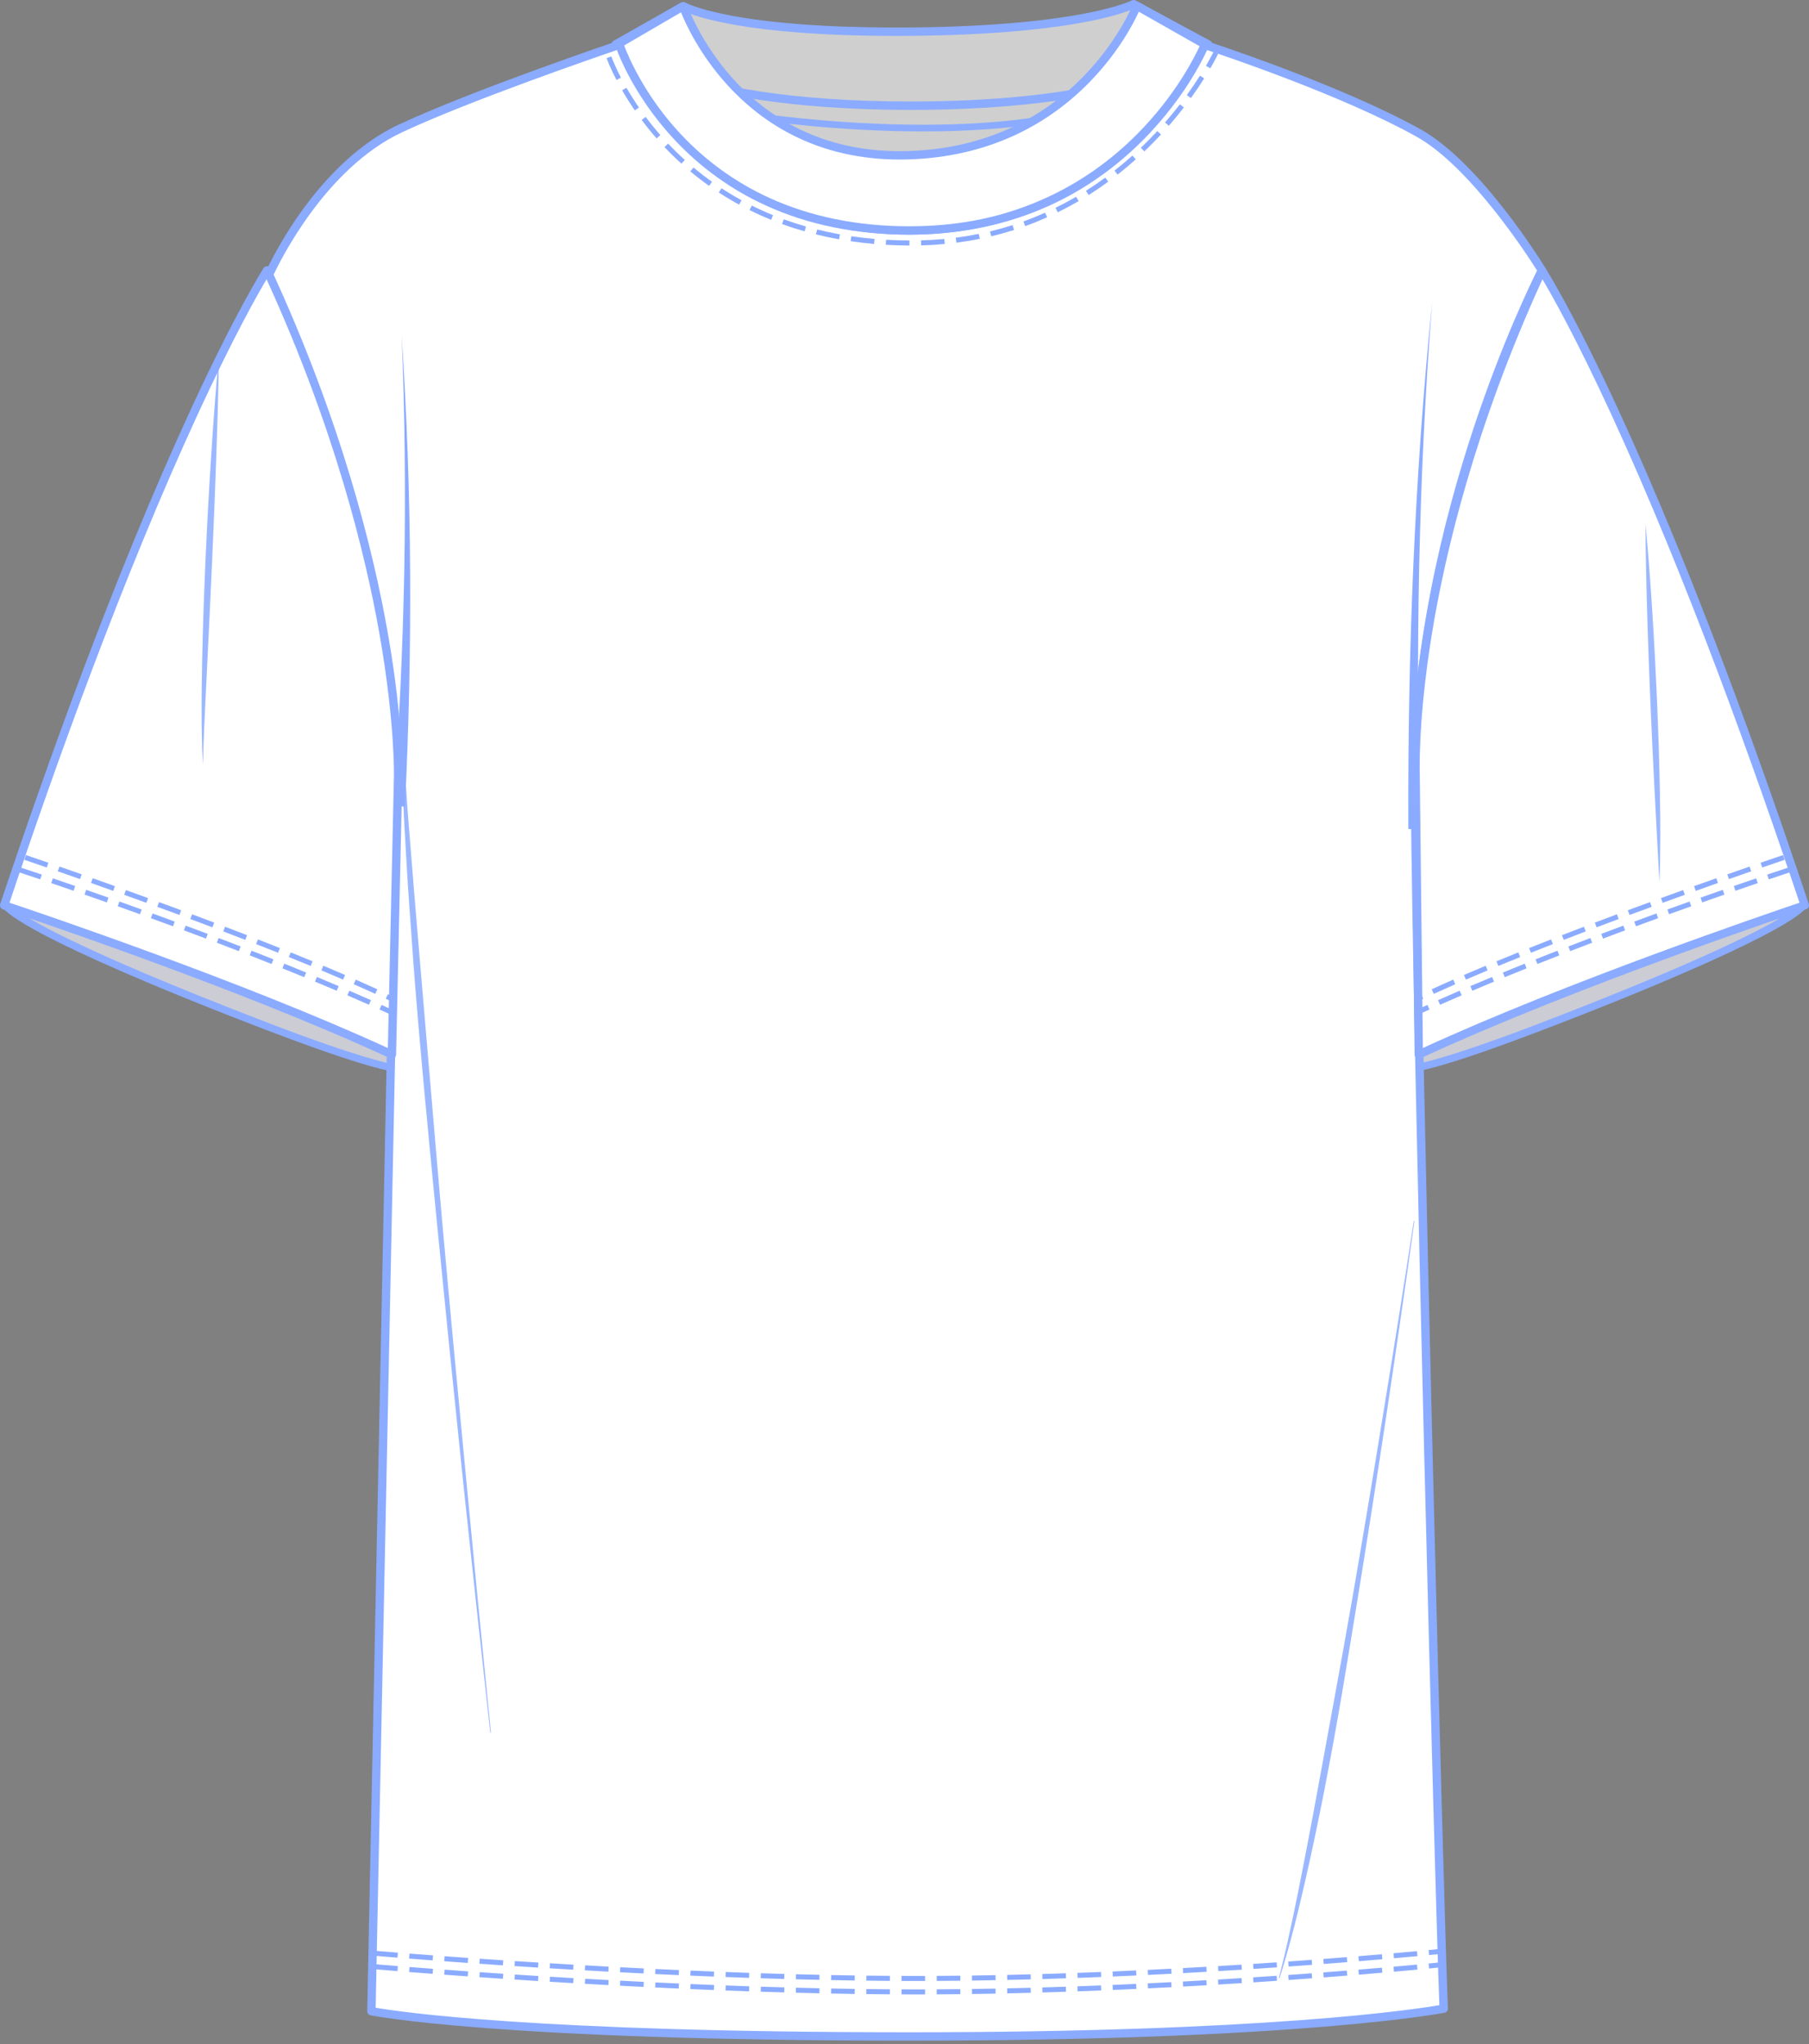
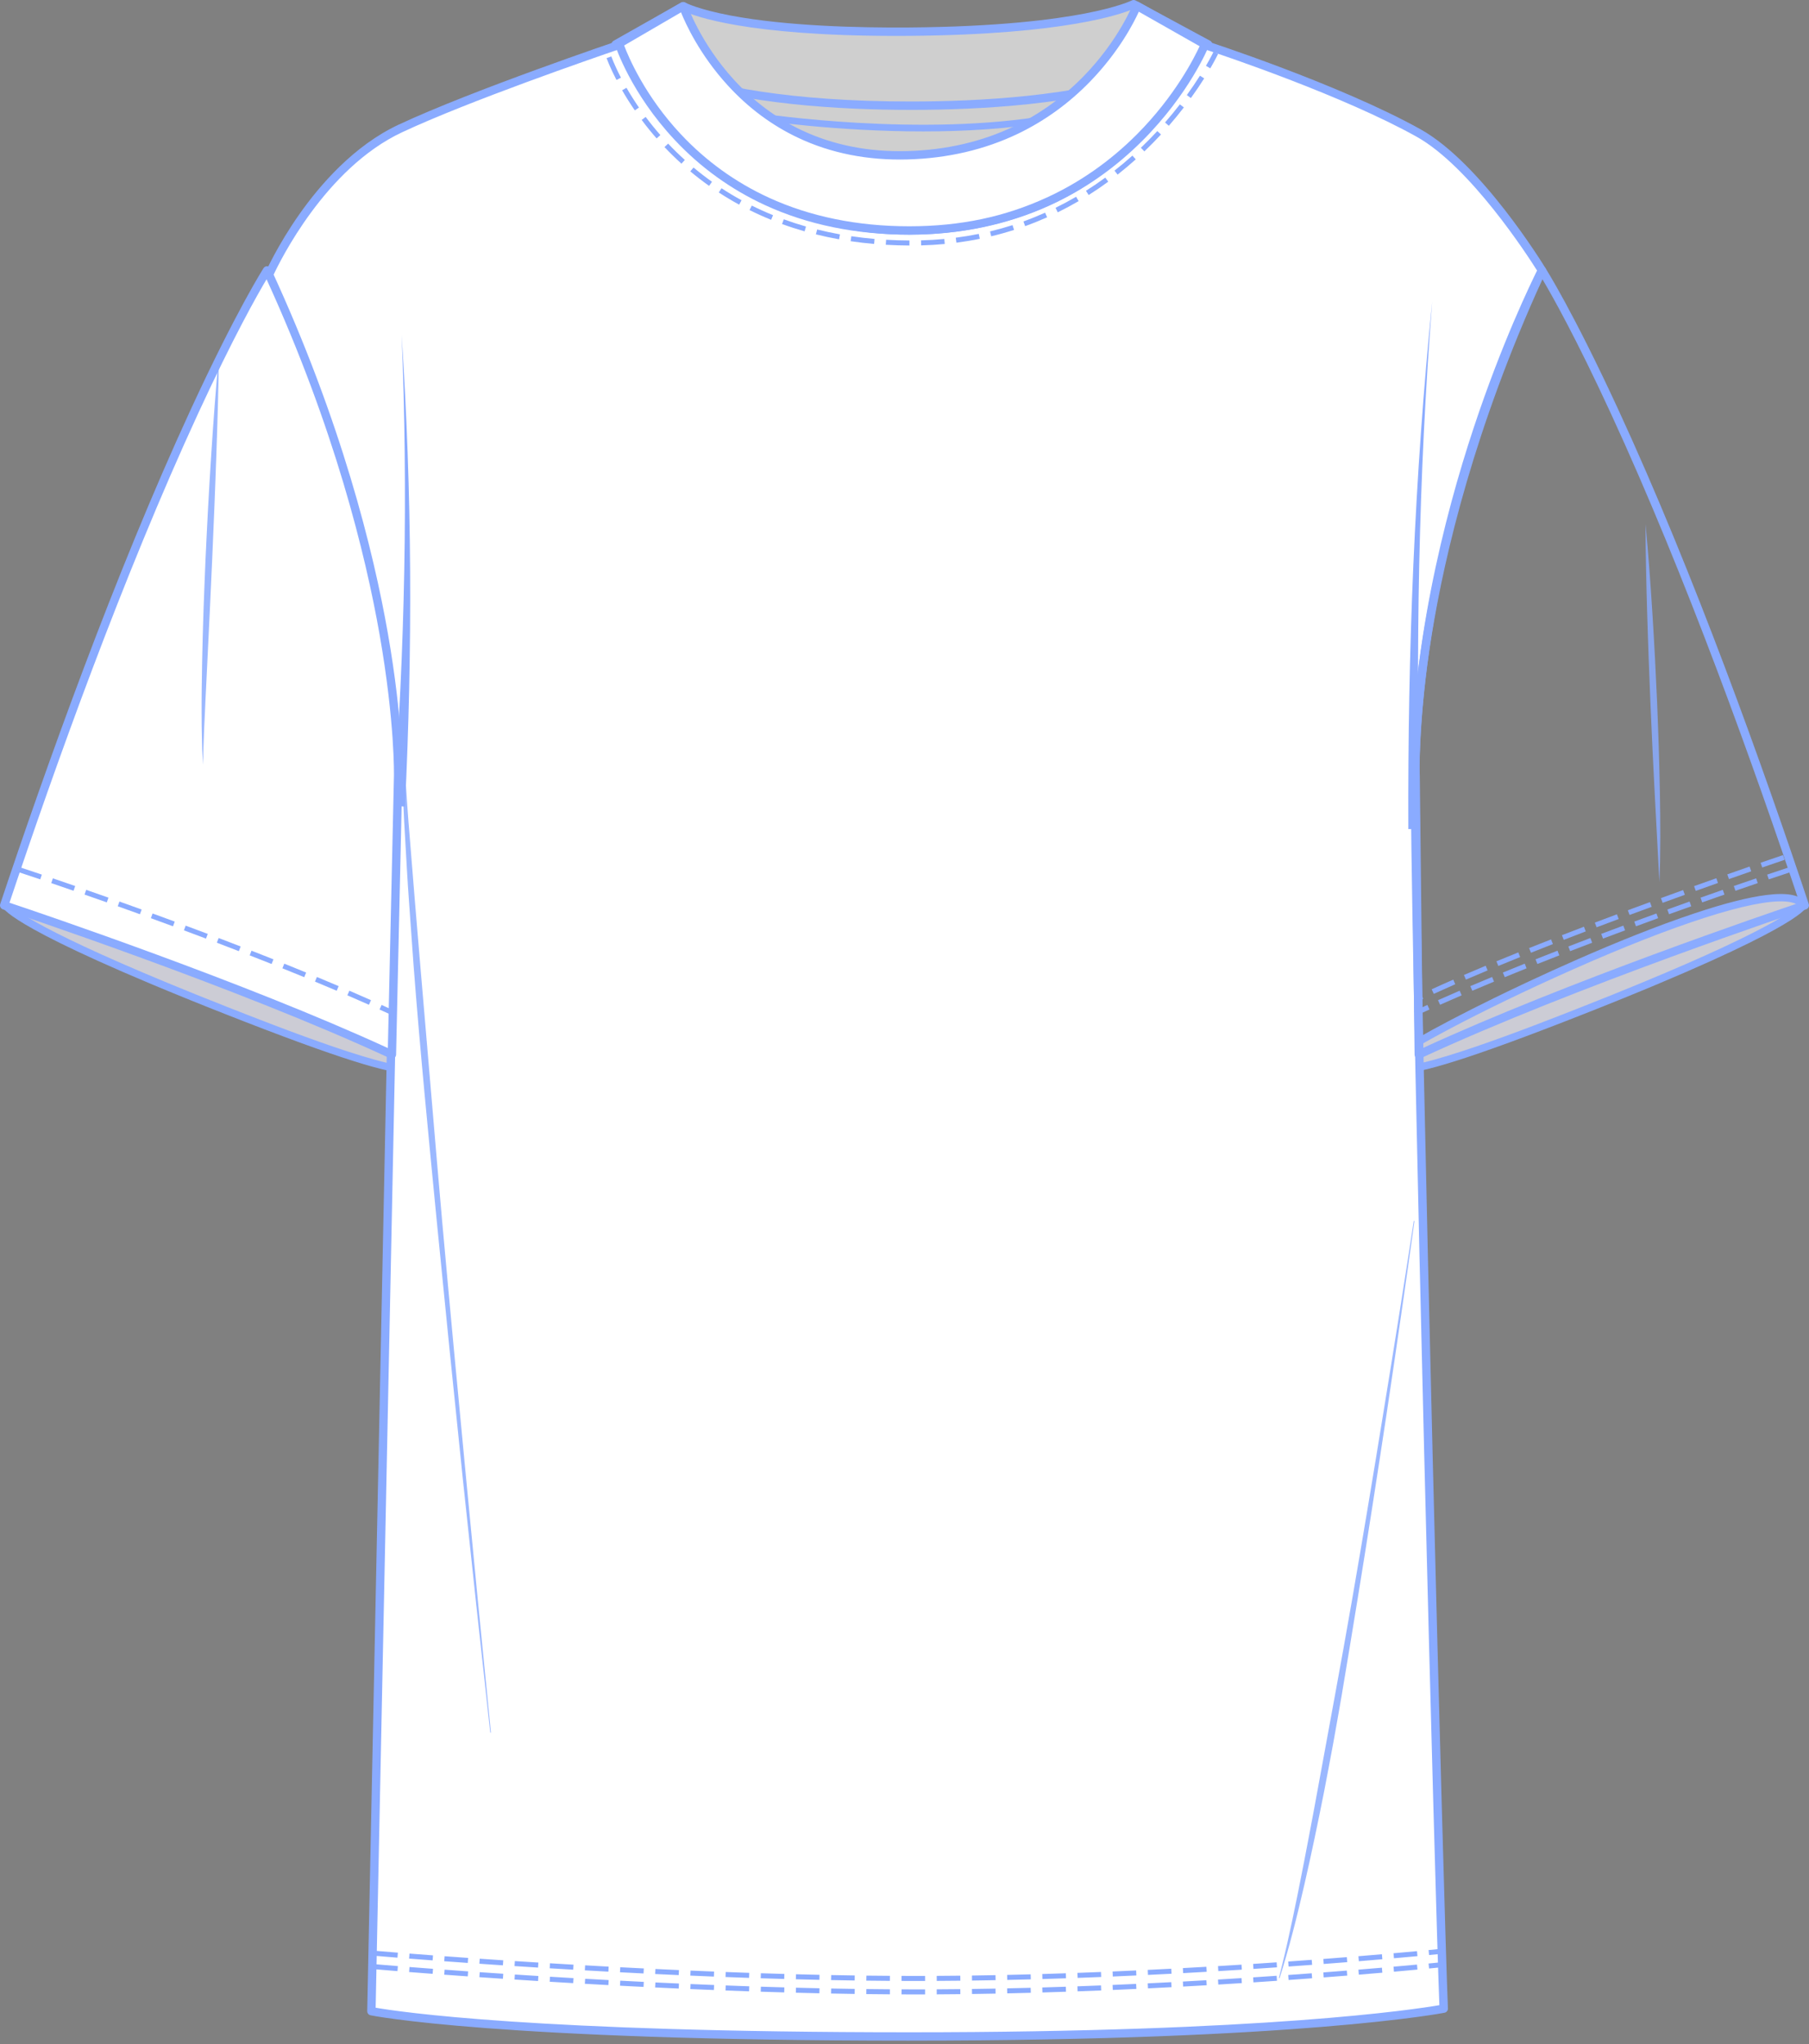
<svg xmlns="http://www.w3.org/2000/svg" width="400" height="452" viewBox="0 0 400 452" fill="none">
  <rect x="0" y="0" width="400" height="452" fill="#808080" stroke="none" />
  <g clip-path="url(#clip0_1135_11924)">
    <path d="M141.064 13.988C141.064 13.988 216.895 22.632 252.65 13.988V44.242H141.064V13.988Z" fill="#CFCFCF" />
    <path d="M252.65 45.159H141.064C140.558 45.159 140.147 44.748 140.147 44.242V13.988C140.147 13.726 140.259 13.477 140.453 13.304C140.647 13.13 140.909 13.046 141.167 13.078C141.924 13.165 217.246 21.603 252.433 13.098C252.707 13.032 252.994 13.096 253.216 13.27C253.437 13.443 253.565 13.71 253.565 13.99V44.244C253.565 44.751 253.154 45.161 252.648 45.161L252.65 45.159ZM141.979 43.325H251.731V15.144C241.139 17.537 220.859 19.875 183.404 18.146C163.263 17.218 146.233 15.468 141.979 15.012V43.328V43.325Z" fill="#1A1B1E" />
    <path d="M151.063 1.378C151.063 1.378 161.363 7.31 201.048 7.002C239.568 6.706 250.673 0.924 250.673 0.924L267.14 9.823C267.14 9.823 254.833 23.373 201.397 23.373C147.961 23.373 136.133 9.823 136.133 9.823L151.063 1.375V1.378Z" fill="#CFCFCF" />
    <path d="M201.397 24.299C186.054 24.299 164.403 23.115 148.374 17.473C138.633 14.042 135.559 10.576 135.433 10.43C135.253 10.22 135.173 9.939 135.221 9.666C135.269 9.392 135.435 9.155 135.677 9.018L150.607 0.572C150.892 0.413 151.239 0.413 151.522 0.572C151.579 0.604 154.231 2.05 161.591 3.441C173.948 5.775 189.863 6.162 201.039 6.076C220.731 5.923 233.058 4.308 239.932 2.981C247.388 1.539 250.219 0.116 250.246 0.102C250.517 -0.037 250.844 -0.034 251.11 0.112L267.577 9.011C267.828 9.146 268.002 9.39 268.05 9.67C268.097 9.951 268.013 10.238 267.821 10.448C267.689 10.594 264.473 14.049 254.607 17.475C238.359 23.117 216.701 24.301 201.395 24.301L201.397 24.299ZM137.702 10.001C139.158 11.175 142.606 13.509 149.268 15.824C157.969 18.846 174.076 22.447 201.395 22.447C216.448 22.447 237.75 21.297 253.736 15.815C260.455 13.511 264.001 11.189 265.522 10.003L250.638 1.959C248.18 3.035 235.62 7.661 201.05 7.928C200.042 7.934 199.05 7.939 198.081 7.939C165.01 7.939 153.478 3.542 151.086 2.426L137.7 10.001H137.702Z" fill="#8AABFF" />
    <path d="M204.12 29.063C184.734 29.063 168.342 26.612 168.1 26.575L168.324 25.111C168.677 25.166 203.99 30.445 232.16 25.414L232.42 26.872C223.256 28.509 213.348 29.063 204.12 29.063Z" fill="#8AABFF" />
    <path d="M1.275 200.206C1.275 200.206 3.022 204.941 49.944 223.427C82.312 236.178 92.886 238.596 93.127 235.195C93.369 231.795 8.085 189.617 1.275 200.206Z" fill="#CCCCD5" />
    <path d="M90.534 237.401C86.016 237.401 75.468 234.356 49.645 224.184C25.364 214.618 13.388 208.796 7.618 205.596C1.692 202.309 0.673 200.929 0.511 200.487C0.422 200.247 0.452 199.981 0.591 199.764C1.779 197.917 4.673 197.31 9.44 197.917C13.395 198.418 18.686 199.766 25.166 201.924C42.422 207.667 62.068 217.002 69.713 220.749C76.387 224.02 82.456 227.197 86.798 229.696C94.037 233.863 93.983 234.632 93.939 235.25C93.889 235.941 93.554 236.502 92.97 236.872C92.448 237.2 91.688 237.399 90.534 237.399V237.401ZM2.345 200.222C3.884 201.682 11.814 207.532 50.243 222.672C60.714 226.795 88.525 237.754 92.101 235.499C92.199 235.437 92.256 235.373 92.288 235.287C90.915 233.53 76.581 225.436 56.23 216.188C33.194 205.721 15.16 199.577 6.746 199.328C4.637 199.264 3.136 199.575 2.345 200.222Z" fill="#8AABFF" />
    <path d="M398.723 200.206C398.723 200.206 396.976 204.941 350.054 223.427C317.685 236.178 307.112 238.596 306.87 235.195C306.628 231.795 391.912 189.617 398.723 200.206Z" fill="#CCCCD5" />
    <path d="M309.463 237.401C308.309 237.401 307.55 237.203 307.028 236.874C306.441 236.505 306.106 235.944 306.058 235.253C306.015 234.634 305.96 233.866 313.199 229.699C317.542 227.199 323.611 224.02 330.284 220.749C337.932 217.002 357.578 207.667 374.834 201.924C381.314 199.766 386.605 198.418 390.558 197.919C395.322 197.315 398.216 197.919 399.405 199.766C399.544 199.981 399.571 200.248 399.485 200.489C399.323 200.93 398.303 202.312 392.378 205.598C386.607 208.798 374.631 214.621 350.35 224.186C324.53 234.359 313.982 237.403 309.461 237.403L309.463 237.401ZM307.71 235.287C307.741 235.373 307.798 235.437 307.897 235.499C311.475 237.752 339.286 226.796 349.755 222.672C388.183 207.532 396.111 201.685 397.653 200.223C396.864 199.575 395.361 199.267 393.251 199.328C384.84 199.575 366.804 205.719 343.768 216.188C323.415 225.436 309.083 233.531 307.71 235.287Z" fill="#8AABFF" />
    <path d="M91.093 90.653L91.458 114.813L91.732 138.973C91.83 147.026 92.035 155.079 91.914 163.133C91.848 167.158 91.782 171.186 91.638 175.212L91.419 181.251C91.31 183.265 91.234 185.279 91.093 187.29H90.911C90.772 185.277 90.694 183.265 90.585 181.251L90.365 175.212C90.22 171.186 90.156 167.158 90.09 163.133C89.971 155.079 90.174 147.026 90.272 138.973L90.546 114.813L90.911 90.653H91.093Z" fill="#474D56" />
    <path d="M340.945 59.792C340.945 59.792 326.909 36.777 313.637 29.392C295.555 19.332 266.093 9.823 266.093 9.823C257.134 27.235 244.946 36.237 244.946 36.237C244.946 36.237 229.61 50.963 201.05 50.963C153.104 50.963 137.185 9.823 137.185 9.823C137.185 9.823 104.919 20.732 88.502 28.423C69.759 37.201 59.445 60.839 59.445 60.839C72.225 90.653 82.889 120.663 87.638 175.463L82.13 444.744C82.13 444.744 108.682 450.332 201.148 450.334C288.469 450.334 319.232 444.18 319.232 444.18C318.381 423.619 313.345 233.197 312.88 175.465C312.392 114.909 340.947 59.794 340.947 59.794L340.945 59.792Z" fill="white" />
    <path d="M201.153 451.26H201.144C109.64 451.26 82.201 445.706 81.934 445.651C81.498 445.56 81.19 445.17 81.199 444.725L86.707 175.494C84.525 150.32 80.907 128.575 75.655 109.022C70.591 90.174 64.461 74.902 58.59 61.204C58.49 60.969 58.49 60.702 58.592 60.469C58.7 60.225 61.266 54.394 66.183 47.392C70.737 40.907 78.239 32.206 88.105 27.586C104.381 19.963 136.56 9.057 136.884 8.95C137.354 8.792 137.864 9.029 138.045 9.492C138.083 9.595 142.102 19.774 151.852 29.807C157.563 35.684 164.1 40.365 171.277 43.722C180.25 47.916 190.265 50.042 201.048 50.042C228.914 50.042 244.152 35.719 244.302 35.573C244.33 35.545 244.362 35.52 244.394 35.495C244.515 35.406 256.523 26.4 265.269 9.401C265.477 8.997 265.944 8.804 266.378 8.943C266.674 9.039 296.137 18.595 314.089 28.582C327.422 35.999 341.159 58.36 341.738 59.309C341.907 59.584 341.918 59.929 341.77 60.216C341.699 60.353 334.572 74.202 327.598 95.246C321.168 114.649 313.555 144.314 313.806 175.456C314.264 232.356 319.211 421.286 320.158 444.139C320.176 444.595 319.861 444.997 319.414 445.086C319.106 445.147 287.557 451.257 201.157 451.257L201.153 451.26ZM83.067 443.977C87.998 444.839 118.099 449.408 201.144 449.408C279.948 449.408 312.964 444.329 318.269 443.412C317.248 417.247 312.403 231.763 311.949 175.472C311.696 144.063 319.366 114.174 325.846 94.628C332.145 75.629 338.575 62.447 339.879 59.84C337.87 56.645 325.093 36.83 313.183 30.202C296.979 21.186 271.233 12.498 266.547 10.95C257.823 27.535 246.481 36.241 245.536 36.948C245.064 37.393 241.221 40.896 234.114 44.431C227.27 47.834 215.978 51.892 201.043 51.892C189.97 51.892 179.675 49.7 170.445 45.375C163.058 41.916 156.336 37.092 150.466 31.039C141.979 22.287 137.819 13.646 136.656 10.979C131.528 12.731 103.619 22.36 88.888 29.262C71.933 37.203 61.836 57.869 60.449 60.853C66.297 74.516 72.391 89.754 77.438 108.543C82.723 128.217 86.358 150.08 88.552 175.385C88.555 175.417 88.557 175.451 88.555 175.483L83.063 443.977H83.067Z" fill="#8AABFF" />
-     <path d="M399.074 200.206C399.074 200.206 348.3 217.116 313.715 233.195L313.017 171.676C313.017 171.676 310.802 124.98 340.945 59.792C340.945 59.792 364.366 96.106 399.074 200.206Z" fill="white" />
    <path d="M313.712 234.121C313.541 234.121 313.368 234.073 313.22 233.98C312.953 233.813 312.791 233.521 312.786 233.206L312.089 171.701C312.066 171.165 311.626 159.363 314.762 140.031C317.704 121.888 324.489 93.173 340.103 59.402C340.244 59.096 340.541 58.891 340.878 58.866C341.214 58.843 341.538 59.003 341.72 59.288C341.779 59.379 347.728 68.675 357.831 90.571C374.7 127.126 390.044 170.208 399.948 199.912C400.025 200.145 400.007 200.4 399.897 200.619C399.788 200.838 399.594 201.007 399.361 201.084C398.855 201.253 348.241 218.163 314.1 234.034C313.977 234.091 313.842 234.121 313.71 234.121H313.712ZM341.059 61.758C326.058 94.624 319.48 122.526 316.6 140.259C313.43 159.78 313.934 171.517 313.94 171.633C313.94 171.644 313.94 171.656 313.94 171.667L314.622 231.756C346.313 217.173 391.091 201.921 397.902 199.625C388.015 170.025 372.841 127.532 356.187 91.426C348.373 74.484 343.066 65.133 341.059 61.76V61.758Z" fill="#8AABFF" />
    <path d="M313.163 224.571L312.698 223.563L312.707 223.559C313.662 223.116 314.641 222.672 315.61 222.231L315.621 222.227L316.078 223.239L316.068 223.244C315.081 223.689 314.107 224.134 313.172 224.567L313.163 224.571ZM318.422 222.188L317.971 221.173L317.98 221.169C319.517 220.487 321.118 219.784 322.742 219.084H322.753L322.758 219.091L323.196 220.106H323.18C321.533 220.815 319.937 221.515 318.431 222.183L318.422 222.188ZM325.554 219.089L325.118 218.067L325.128 218.062C326.665 217.408 328.277 216.73 329.919 216.048L329.929 216.044L330.355 217.07L330.344 217.075C328.722 217.747 327.114 218.425 325.563 219.084L325.554 219.089ZM332.729 216.089L332.307 215.061H332.319C333.838 214.434 335.411 213.795 337.133 213.102L337.145 213.097L337.555 214.13H337.549C335.927 214.785 334.31 215.442 332.741 216.085L332.729 216.089ZM339.943 213.175L339.533 212.144L339.544 212.139C341.091 211.523 342.717 210.882 344.377 210.235L344.386 210.23L344.79 211.266L344.781 211.27C343.145 211.909 341.522 212.547 339.955 213.172H339.943V213.175ZM347.187 210.335L346.786 209.297H346.797C348.405 208.672 350.036 208.045 351.646 207.434L351.655 207.429L352.052 208.467L352.04 208.472C350.38 209.103 348.752 209.728 347.196 210.33L347.187 210.335ZM354.453 207.557L354.063 206.517L354.073 206.512C355.724 205.892 357.359 205.279 358.937 204.692L358.949 204.688L359.334 205.73L359.325 205.735C357.667 206.351 356.032 206.962 354.465 207.552L354.453 207.557ZM361.745 204.836L361.362 203.794H361.371C362.952 203.208 364.594 202.608 366.249 202.006L366.261 202.001L366.639 203.046H366.628C365.032 203.63 363.392 204.229 361.756 204.834H361.745V204.836ZM369.057 202.17L368.681 201.125L368.69 201.121C370.27 200.551 371.915 199.96 373.58 199.367H373.591L373.963 200.409L373.954 200.414C372.296 201.004 370.654 201.593 369.068 202.165L369.057 202.17ZM376.387 199.552L376.018 198.502H376.027C377.683 197.914 379.332 197.335 380.931 196.778H380.94L381.302 197.825H381.296C379.674 198.393 378.025 198.972 376.399 199.547L376.387 199.552ZM383.736 196.979L383.373 195.93L383.382 195.925C385.041 195.353 386.692 194.785 388.291 194.242L388.309 194.237L388.313 194.244L388.665 195.28V195.346L388.646 195.293C387.041 195.841 385.392 196.406 383.747 196.977H383.736V196.979ZM391.105 194.459L390.749 193.405H390.761C393.824 192.367 395.628 191.774 395.703 191.751L395.719 191.745V191.758L396.061 192.803H396.052C396.052 192.803 396.052 192.805 395.995 192.826C395.226 193.077 393.573 193.624 391.116 194.454L391.105 194.459Z" fill="#8AABFF" />
    <path d="M313.503 221.429L313.021 220.428L313.033 220.421C313.409 220.243 313.808 220.054 314.219 219.857L314.23 219.853L314.705 220.859L314.693 220.863C314.267 221.064 313.881 221.249 313.512 221.424L313.503 221.429ZM317.031 219.778L316.568 218.767L316.577 218.763C318.082 218.072 319.679 217.355 321.326 216.635H321.337L321.342 216.639L321.782 217.647L321.773 217.652C320.096 218.386 318.504 219.1 317.04 219.773L317.031 219.778ZM324.138 216.623L323.698 215.602L323.709 215.597C325.262 214.929 326.872 214.247 328.496 213.567L328.508 213.563L328.934 214.589L328.925 214.594C327.26 215.289 325.652 215.969 324.149 216.619L324.138 216.623ZM331.308 213.604L330.884 212.577L330.896 212.573C332.421 211.943 334.043 211.284 335.71 210.614L335.719 210.609L336.134 211.64H336.125C334.472 212.308 332.855 212.967 331.32 213.599L331.308 213.604ZM338.522 210.684L338.11 209.651L338.121 209.647C339.688 209.024 341.314 208.383 342.956 207.742L342.965 207.738L343.371 208.771L343.36 208.775C341.686 209.43 340.062 210.071 338.532 210.68L338.522 210.684ZM345.771 207.838L345.369 206.802L345.381 206.798C346.918 206.203 348.546 205.578 350.218 204.939V204.887L350.236 204.932H350.241V204.946L350.633 205.972H350.622C349.016 206.588 347.388 207.213 345.782 207.833L345.771 207.838ZM353.037 205.058L352.643 204.02L352.654 204.015C354.2 203.432 355.792 202.834 357.519 202.189L357.528 202.184L357.918 203.226L357.907 203.231C356.198 203.867 354.609 204.465 353.046 205.055H353.037V205.058ZM360.326 202.33L359.941 201.288L359.952 201.283C361.496 200.711 363.093 200.124 364.829 199.488H364.838L365.221 200.528L365.209 200.533C363.529 201.146 361.891 201.751 360.338 202.325L360.326 202.33ZM367.636 199.645L367.258 198.603L367.267 198.599C368.954 197.985 370.599 197.39 372.154 196.831L372.163 196.826L372.54 197.871L372.531 197.876C370.879 198.469 369.237 199.064 367.648 199.643H367.636V199.645ZM374.962 197.004L374.588 195.958L374.597 195.953C376.232 195.369 377.879 194.783 379.494 194.213L379.505 194.208L379.872 195.257H379.866C378.242 195.834 376.595 196.42 374.973 197L374.962 197.004ZM382.304 194.4L381.934 193.351H381.946C383.629 192.755 385.275 192.178 386.842 191.633V191.574L386.861 191.626H386.865V191.64L387.226 192.678H387.216C385.638 193.23 383.989 193.807 382.313 194.395L382.304 194.4ZM389.661 191.834L389.299 190.782H389.308C392.289 189.749 394.243 189.088 394.25 189.088L394.259 189.095L394.613 190.137L394.59 190.144C394.266 190.253 392.51 190.849 389.67 191.829L389.661 191.834Z" fill="#8AABFF" />
    <path d="M201.091 54.291H201.08C199.331 54.284 197.579 54.229 195.871 54.129H195.859L195.935 53.02C197.615 53.118 199.347 53.173 201.084 53.18H201.096L201.091 54.291ZM203.675 54.266L203.648 53.155H203.659C205.377 53.109 207.103 53.007 208.789 52.847H208.8L208.905 53.953H208.894C207.186 54.115 205.434 54.22 203.687 54.266H203.675ZM193.282 53.942H193.271C191.528 53.791 189.786 53.586 188.093 53.337H188.084L188.246 52.238H188.255C189.927 52.484 191.647 52.685 193.366 52.836H193.378L193.282 53.942ZM211.476 53.666L211.334 52.564H211.346C213.047 52.343 214.753 52.062 216.416 51.725H216.427L216.646 52.813H216.635C214.945 53.157 213.211 53.442 211.487 53.666H211.476ZM185.532 52.92H185.521C183.801 52.608 182.086 52.243 180.421 51.828H180.41L180.688 50.749H180.69C182.328 51.157 184.02 51.52 185.717 51.823H185.728L185.532 52.92ZM219.173 52.254L218.915 51.173H218.925C220.592 50.769 222.257 50.304 223.874 49.789L223.885 49.784L224.223 50.842L224.214 50.847C222.565 51.374 220.872 51.846 219.185 52.252H219.173V52.254ZM177.91 51.159L177.901 51.155C176.227 50.678 174.557 50.138 172.935 49.547L172.929 49.533L173.305 48.498L173.316 48.502C174.904 49.082 176.548 49.615 178.204 50.087H178.215L177.91 51.159ZM226.674 50.01L226.296 48.961H226.312C227.918 48.381 229.521 47.734 231.076 47.04L231.088 47.036L231.539 48.051L231.53 48.055C229.947 48.76 228.319 49.417 226.686 50.005L226.674 50.01ZM170.511 48.612L170.5 48.607C168.883 47.95 167.282 47.227 165.74 46.459L165.731 46.454L166.232 45.464H166.237C167.756 46.221 169.332 46.933 170.919 47.579L170.928 47.583L170.511 48.612ZM233.891 46.949L233.879 46.942L233.396 45.955L233.405 45.95C234.933 45.2 236.459 44.381 237.937 43.519L237.948 43.512L238.507 44.472L238.498 44.479C236.995 45.355 235.449 46.183 233.902 46.944L233.891 46.949ZM163.436 45.257L163.425 45.25C161.901 44.417 160.394 43.514 158.943 42.568L158.934 42.561L159.541 41.63L159.55 41.637C160.978 42.57 162.462 43.457 163.958 44.276L163.968 44.281L163.436 45.257ZM240.722 43.129L240.126 42.189L240.135 42.182C241.575 41.275 243.005 40.301 244.389 39.286L244.398 39.279L245.055 40.175L245.046 40.182C243.639 41.213 242.188 42.203 240.731 43.122L240.722 43.129ZM156.792 41.101L156.783 41.094C155.367 40.091 153.976 39.017 152.644 37.904L152.637 37.897L153.348 37.044L153.358 37.051C154.667 38.145 156.035 39.201 157.426 40.191L157.436 40.196L156.792 41.101ZM247.119 38.611L246.433 37.737L246.442 37.73C247.778 36.679 249.106 35.566 250.385 34.419L250.394 34.41L251.136 35.237L251.129 35.244C249.829 36.41 248.481 37.541 247.128 38.604L247.119 38.611ZM150.68 36.195L150.673 36.188C149.387 35.023 148.13 33.796 146.94 32.535H146.914L147.736 31.759L147.742 31.768C148.915 33.009 150.153 34.218 151.419 35.363L151.426 35.372L150.68 36.195ZM253.038 33.479L252.269 32.676L252.278 32.667C253.505 31.495 254.723 30.259 255.893 28.995L255.9 28.986L256.717 29.741L256.707 29.75C255.526 31.027 254.292 32.282 253.045 33.472L253.038 33.479ZM145.183 30.605L145.177 30.596C144.034 29.289 142.925 27.921 141.888 26.529L141.881 26.52L142.77 25.854L142.777 25.864C143.799 27.232 144.887 28.578 146.014 29.864L146.02 29.873L145.183 30.605ZM258.45 27.809H258.436L257.608 27.084L257.615 27.077C258.74 25.786 259.839 24.445 260.886 23.088L260.893 23.079L261.771 23.756L261.764 23.765C260.71 25.134 259.595 26.493 258.454 27.807H258.45V27.809ZM140.369 24.411L140.362 24.402C139.37 22.96 138.43 21.471 137.572 19.979H137.536L138.526 19.411L138.53 19.42C139.377 20.887 140.3 22.351 141.276 23.772L141.283 23.781L140.369 24.411ZM263.322 21.681L262.423 21.031L262.43 21.021C263.447 19.612 264.421 18.175 265.322 16.75L265.329 16.741L266.268 17.334L266.261 17.343C265.351 18.784 264.366 20.239 263.328 21.672L263.322 21.681ZM136.314 17.685L136.309 17.673C134.886 14.932 134.231 13.135 134.138 12.872L134.131 12.879V12.847V12.845V12.799L134.149 12.838L135.178 12.48L135.182 12.492C135.182 12.492 135.219 12.599 135.299 12.809C135.408 13.096 135.536 13.411 135.675 13.741C135.99 14.485 136.526 15.682 137.297 17.163L137.301 17.172L136.314 17.685ZM267.616 15.114L266.656 14.556L266.661 14.544C267.244 13.545 267.669 12.752 267.924 12.264C268.177 11.775 268.307 11.502 268.332 11.451L268.337 11.442H268.348L269.343 11.912L269.338 11.924C269.279 12.051 268.722 13.214 267.621 15.103L267.616 15.114Z" fill="#8AABFF" />
    <path d="M202.631 441.033H201.593C200.929 441.031 200.145 441.031 199.353 441.026H199.342L199.358 439.915C200.17 439.915 200.98 439.92 201.595 439.922C202.576 439.922 203.559 439.922 204.54 439.92L204.551 439.931L204.556 441.031H204.216C203.687 441.033 203.16 441.033 202.631 441.033ZM207.128 441.021L207.124 439.908H207.135C208.898 439.899 210.645 439.886 212.326 439.867H212.338L212.349 440.978H212.338C210.629 440.996 208.88 441.012 207.14 441.021H207.128ZM196.767 441.012H196.756C195.091 441.001 193.344 440.985 191.565 440.964H191.551L191.565 439.851H191.576C193.355 439.874 195.1 439.89 196.762 439.902H196.774L196.767 441.012ZM214.929 440.944L214.915 439.833H214.926C216.632 439.81 218.377 439.781 220.11 439.749H220.122L220.142 440.857H220.131C218.418 440.891 216.673 440.921 214.94 440.944H214.929ZM188.981 440.93H188.969C187.275 440.905 185.525 440.873 183.769 440.839H183.758L183.78 439.728H183.792C185.466 439.762 187.213 439.792 188.985 439.817H188.997L188.981 440.93ZM222.715 440.805L222.69 439.694H222.701C224.428 439.658 226.173 439.614 227.886 439.569H227.897L227.927 440.679H227.915C226.237 440.725 224.49 440.766 222.726 440.805H222.715ZM181.185 440.787H181.174C179.518 440.75 177.773 440.709 175.985 440.661L175.973 440.65L176.003 439.55H176.014C177.748 439.596 179.493 439.639 181.196 439.676H181.208L181.185 440.787ZM230.497 440.609L230.465 439.496H230.477C232.162 439.448 233.907 439.393 235.661 439.334H235.672L235.709 440.442H235.697C233.975 440.501 232.23 440.556 230.508 440.606H230.497V440.609ZM173.405 440.593H173.394C171.524 440.538 169.831 440.488 168.217 440.435H168.207L168.242 439.336H168.253V439.325C170.121 439.386 171.813 439.436 173.426 439.482H173.437L173.405 440.593ZM238.279 440.353L238.24 439.245H238.252C239.953 439.183 241.698 439.117 243.433 439.046H243.445L243.49 440.155H243.479C241.775 440.225 240.031 440.292 238.29 440.353H238.279ZM165.635 440.351H165.623C163.822 440.289 162.075 440.225 160.437 440.164H160.426L160.467 439.053H160.478C162.316 439.122 164.011 439.183 165.662 439.24H165.674L165.635 440.351ZM157.855 440.064H157.844C156.126 439.995 154.382 439.924 152.657 439.851H152.646L152.694 438.741H152.705C154.363 438.811 156.106 438.884 157.887 438.953H157.899L157.855 440.064ZM246.059 440.05L246.013 438.939H246.024C247.644 438.871 249.341 438.795 251.206 438.709H251.218L251.268 439.82H251.256C249.487 439.902 247.742 439.979 246.07 440.05H246.059ZM150.076 439.737H150.064C148.294 439.658 146.549 439.578 144.878 439.498H144.866L144.921 438.389H144.932C146.652 438.472 148.395 438.551 150.114 438.627H150.126L150.076 439.737ZM253.838 439.696L253.783 438.599H253.795V438.588C255.574 438.501 257.319 438.412 258.974 438.326H258.986L259.045 439.434H259.034C257.207 439.53 255.51 439.617 253.85 439.696H253.838ZM142.298 439.375H142.287C140.528 439.286 138.786 439.199 137.103 439.11H137.091L137.148 437.999H137.16C139.009 438.098 140.704 438.182 142.342 438.264H142.353L142.298 439.375ZM261.613 439.299L261.554 438.189H261.565C263.262 438.098 265.005 437.999 266.743 437.899H266.754L266.818 439.008H266.807C264.964 439.115 263.267 439.208 261.625 439.297H261.613V439.299ZM134.523 438.973H134.512C132.783 438.88 131.04 438.784 129.328 438.688H129.316L129.389 437.58C131.218 437.682 132.913 437.776 134.571 437.863H134.582L134.523 438.973ZM269.397 438.855V438.846H269.386L269.32 437.746H269.331C271.035 437.644 272.778 437.539 274.509 437.429H274.52L274.591 438.535H274.579C272.611 438.661 270.964 438.761 269.397 438.855ZM126.748 438.54H126.737C124.958 438.437 123.213 438.332 121.555 438.232H121.543L121.61 437.133H121.621V437.124C123.382 437.231 125.124 437.334 126.801 437.432H126.812L126.748 438.54ZM277.159 438.371L277.086 437.263H277.097C278.863 437.146 280.603 437.03 282.272 436.916H282.284L282.361 438.022H282.35C280.621 438.143 278.879 438.259 277.17 438.371H277.159ZM118.975 438.075H118.964C117.235 437.965 115.493 437.856 113.782 437.744H113.771L113.841 436.647H113.853V436.636C115.766 436.759 117.461 436.866 119.032 436.964H119.044L118.975 438.075ZM284.927 437.844L284.85 436.736H284.861C286.537 436.617 288.23 436.496 290.036 436.362H290.047L290.129 437.468H290.118C288.515 437.589 286.772 437.714 284.938 437.844H284.927ZM111.202 437.575H111.191C109.563 437.468 107.868 437.352 106.011 437.226H106L106.075 436.116H106.087C107.765 436.232 109.508 436.35 111.264 436.467H111.275L111.202 437.575ZM292.695 437.276L292.611 436.168H292.622C294.399 436.033 296.139 435.899 297.795 435.767H297.806L297.895 436.873H297.884C296.294 437 294.552 437.135 292.707 437.276H292.695ZM103.432 437.046H103.421C101.762 436.928 100.068 436.807 98.239 436.674H98.227L98.309 435.564H98.321C99.933 435.682 101.676 435.808 103.498 435.938H103.509L103.432 437.046ZM300.459 436.667L300.37 435.559H300.381C302.165 435.413 303.905 435.269 305.554 435.128H305.566L305.659 436.234H305.648C303.949 436.38 302.208 436.526 300.47 436.665H300.459V436.667ZM95.661 436.483H95.65C93.816 436.346 92.074 436.211 90.471 436.086H90.459L90.543 434.977H90.555C92.151 435.103 93.894 435.237 95.732 435.374H95.743L95.661 436.483ZM308.225 436.013L308.127 434.904H308.138C309.906 434.749 311.644 434.594 313.309 434.441H313.32L313.423 435.545H313.411C311.726 435.703 309.983 435.858 308.236 436.013H308.225ZM87.889 435.883H87.877C84.969 435.65 83.183 435.497 82.704 435.456H82.67L82.766 434.346H82.778C82.778 434.346 84.586 434.505 87.966 434.774H87.978L87.889 435.883ZM315.989 435.304L315.884 434.197H315.895C316.712 434.12 317.451 434.047 318.087 433.983C318.129 433.98 318.152 433.979 318.153 433.979L318.164 433.988L318.276 435.082H318.263C318.263 435.082 318.253 435.085 318.237 435.085C317.644 435.146 316.851 435.222 316 435.304H315.989Z" fill="#8AABFF" />
    <path d="M202.631 438.059H201.593C200.929 438.059 200.145 438.056 199.353 438.052H199.342L199.347 436.941H199.358C200.008 436.946 200.697 436.946 201.595 436.948C202.576 436.948 203.559 436.948 204.54 436.948L204.551 436.959L204.556 438.059H204.544C203.906 438.061 203.267 438.061 202.631 438.061V438.059ZM207.128 438.047L207.124 436.937H207.135C208.857 436.928 210.604 436.912 212.326 436.893H212.335L212.349 438.004H212.338C210.613 438.022 208.864 438.038 207.14 438.047H207.128ZM196.767 438.04H196.756C194.979 438.027 193.232 438.011 191.562 437.99H191.551L191.576 436.88C193.241 436.9 194.983 436.916 196.762 436.927L196.774 436.939L196.767 438.04ZM214.929 437.972L214.915 436.861H214.926C216.628 436.836 218.373 436.809 220.11 436.775H220.122L220.142 437.885H220.131C218.304 437.92 216.607 437.949 214.94 437.972H214.929ZM188.981 437.956H188.969C187.3 437.931 185.55 437.901 183.769 437.867H183.76L183.792 436.756C185.591 436.791 187.338 436.82 188.985 436.845H188.997L188.981 437.956ZM222.715 437.833L222.69 436.722H222.701C224.414 436.683 226.159 436.642 227.886 436.595H227.897L227.927 437.705H227.915C226.255 437.751 224.558 437.792 222.726 437.833H222.715ZM181.183 437.812H181.171C179.531 437.778 177.835 437.737 175.985 437.689H175.973L176.012 436.579C177.675 436.622 179.372 436.663 181.196 436.702H181.208L181.183 437.812ZM230.497 437.635L230.465 436.524H230.477C232.155 436.474 233.9 436.419 235.661 436.36H235.672L235.709 437.47H235.697C233.825 437.534 232.128 437.587 230.508 437.632H230.497V437.635ZM173.405 437.619H173.394C171.761 437.573 170.066 437.52 168.217 437.463L168.207 437.452L168.242 436.362H168.253V436.353C170.103 436.41 171.795 436.462 173.426 436.508H173.437L173.405 437.619ZM238.279 437.381L238.24 436.271H238.252C240.031 436.207 241.775 436.141 243.433 436.072H243.445L243.49 437.183H243.479C241.814 437.249 240.069 437.315 238.29 437.381H238.279ZM165.635 437.377H165.623C163.746 437.313 162.049 437.251 160.437 437.19H160.426L160.467 436.079H160.478C162.259 436.147 164.004 436.209 165.662 436.266H165.674L165.635 437.377ZM157.855 437.092H157.844C156.085 437.021 154.341 436.95 152.657 436.877H152.646L152.694 435.767H152.705C154.569 435.846 156.263 435.917 157.887 435.981H157.899L157.855 437.092ZM246.059 437.076L246.013 435.965H246.024C247.728 435.894 249.473 435.817 251.206 435.735H251.218L251.268 436.845H251.256C249.523 436.925 247.778 437.003 246.07 437.076H246.059ZM150.076 436.763H150.064C148.29 436.686 146.545 436.604 144.878 436.526H144.866L144.921 435.415H144.932C146.572 435.493 148.317 435.573 150.114 435.653H150.126L150.076 436.763ZM253.838 436.725L253.783 435.614H253.795C255.565 435.527 257.307 435.44 258.974 435.352H258.986L259.045 436.462H259.034C257.248 436.556 255.505 436.642 253.85 436.722H253.838V436.725ZM142.298 436.401H142.287C140.385 436.305 138.69 436.22 137.109 436.136L137.089 436.161V436.125L137.148 435.028H137.16C139.034 435.126 140.729 435.21 142.342 435.29H142.353L142.298 436.401ZM261.613 436.325L261.554 435.215H261.565C263.23 435.126 264.973 435.028 266.743 434.925H266.754L266.818 436.033H266.807C265.082 436.134 263.34 436.232 261.625 436.325H261.613ZM134.523 436.002H134.512C132.954 435.917 131.305 435.826 129.328 435.714H129.316L129.378 434.603H129.389C131.061 434.699 132.806 434.795 134.571 434.891H134.582L134.523 436.002ZM269.397 435.881V435.872H269.386L269.32 434.774H269.331C271.058 434.67 272.8 434.562 274.509 434.455H274.52L274.591 435.564H274.579C272.727 435.68 271.033 435.785 269.397 435.881ZM126.748 435.566H126.737C125.11 435.472 123.414 435.372 121.555 435.258H121.543L121.61 434.15H121.621C123.468 434.261 125.163 434.362 126.801 434.457H126.812L126.748 435.566ZM277.157 435.397L277.086 434.289H277.097C278.847 434.175 280.589 434.058 282.275 433.942H282.286L282.361 435.05H282.35C280.68 435.164 278.938 435.281 277.168 435.397H277.157ZM118.975 435.101H118.964C117.246 434.993 115.504 434.882 113.782 434.77H113.771L113.841 433.673H113.853V433.664C115.682 433.78 117.374 433.887 119.032 433.99H119.044L118.975 435.101ZM284.927 434.87L284.85 433.762H284.861C286.542 433.643 288.234 433.522 290.036 433.388H290.047L290.129 434.496H290.118C288.373 434.626 286.631 434.752 284.938 434.87H284.927ZM111.202 434.603H111.191C109.501 434.489 107.806 434.375 106.011 434.252H106L106.075 433.141H106.087C107.749 433.258 109.492 433.376 111.264 433.493H111.275L111.202 434.603ZM292.695 434.305L292.611 433.196H292.622C294.381 433.062 296.121 432.927 297.795 432.792H297.806L297.895 433.901H297.884C296.208 434.033 294.467 434.17 292.707 434.302H292.695V434.305ZM103.432 434.072H103.421C101.667 433.949 99.924 433.823 98.239 433.7V433.689H98.23L98.309 432.592H98.321C100.12 432.724 101.815 432.845 103.498 432.964H103.509L103.432 434.072ZM300.459 433.693L300.37 432.587H300.381C302.083 432.448 303.823 432.302 305.554 432.154H305.566L305.659 433.26H305.648C303.983 433.404 302.243 433.55 300.47 433.693H300.459ZM95.661 433.509H95.65C93.905 433.379 92.163 433.244 90.471 433.114H90.459L90.543 432.003H90.555C92.24 432.136 93.983 432.27 95.732 432.4H95.743L95.661 433.509ZM308.234 433.039L308.223 433.027L308.127 431.933H308.138C309.869 431.78 311.607 431.625 313.309 431.467H313.32L313.423 432.574H313.411C311.799 432.722 310.059 432.879 308.236 433.039H308.234ZM87.889 432.909H87.877C84.554 432.644 82.693 432.482 82.682 432.48H82.67L82.766 431.374H82.778C82.793 431.374 84.625 431.536 87.966 431.8H87.978L87.889 432.909ZM315.989 432.332L315.884 431.226H315.895C316.728 431.146 317.469 431.073 318.098 431.009C318.133 431.006 318.152 431.004 318.153 431.004L318.164 431.014L318.276 432.111H318.263C318.263 432.111 318.249 432.111 318.226 432.111C317.451 432.188 316.588 432.273 316 432.327H315.989V432.332Z" fill="#8AABFF" />
    <path d="M86.96 178.202C88.238 160.898 89.066 143.555 89.387 126.196C89.709 108.838 89.524 91.463 88.805 74.104C89.955 91.44 90.573 108.817 90.683 126.203C90.794 143.589 90.395 160.985 89.547 178.359L86.958 178.2L86.96 178.202Z" fill="#8AABFF" />
    <path d="M311.407 183.342C311.254 144.371 312.761 105.382 316.693 66.639C313.621 105.459 312.983 144.421 313.998 183.304L311.404 183.342H311.407Z" fill="#8AABFF" />
    <g opacity="0.85">
      <path d="M363.848 115.88C364.482 122.46 364.959 129.049 365.374 135.641C365.593 138.936 365.761 142.234 365.946 145.532C366.119 148.83 366.263 152.128 366.418 155.429C366.541 158.729 366.678 162.029 366.783 165.329C366.874 168.632 366.979 171.932 367.032 175.235C367.057 176.886 367.089 178.537 367.102 180.188C367.121 181.84 367.118 183.493 367.123 185.144C367.112 188.449 367.075 191.756 366.918 195.057L365.875 175.273C365.784 173.624 365.698 171.978 365.625 170.329L365.38 165.384L364.938 155.49L364.548 145.594C364.443 142.294 364.306 138.996 364.222 135.696C364.026 129.095 363.868 122.492 363.848 115.88Z" fill="#8AABFF" />
    </g>
    <path d="M0.926 200.206C0.926 200.206 52.069 217.116 86.657 233.195L88.032 171.676C88.032 171.676 89.2 124.98 59.055 59.792C59.055 59.792 35.634 96.106 0.926 200.206Z" fill="white" />
    <path d="M86.657 234.121C86.525 234.121 86.39 234.094 86.267 234.035C52.127 218.165 1.147 201.256 0.636 201.087C0.404 201.009 0.21 200.843 0.1 200.624C-0.009 200.405 -0.027 200.149 0.05 199.917C9.953 170.212 25.298 127.131 42.166 90.576C52.27 68.678 58.221 59.384 58.278 59.293C58.46 59.01 58.784 58.848 59.119 58.871C59.457 58.894 59.753 59.099 59.895 59.407C75.509 93.171 82.577 121.883 85.758 140.022C89.212 159.707 88.958 171.583 88.956 171.702L87.581 233.218C87.574 233.531 87.41 233.818 87.145 233.984C86.997 234.078 86.826 234.124 86.657 234.124V234.121ZM2.098 199.623C8.943 201.915 54.056 217.175 85.763 231.763L87.106 171.656C87.109 171.537 87.353 159.798 83.925 140.273C80.809 122.538 73.951 94.628 58.941 61.758C56.934 65.131 51.629 74.483 43.813 91.424C27.157 127.53 11.985 170.023 2.098 199.623Z" fill="#8AABFF" />
    <path d="M86.837 224.572L86.828 224.567C85.898 224.136 84.924 223.691 83.934 223.244L83.922 223.24L84.381 222.227L84.39 222.232C85.382 222.681 86.358 223.126 87.293 223.559L87.305 223.564L86.837 224.572ZM81.578 222.191L81.569 222.186C80.02 221.495 78.421 220.797 76.82 220.106L76.809 220.101L77.249 219.08L77.26 219.084C78.839 219.766 80.44 220.469 82.02 221.169L82.032 221.173L81.578 222.191ZM74.448 219.089L74.437 219.084C72.881 218.423 71.273 217.745 69.656 217.075L69.645 217.07L70.071 216.044L70.083 216.048C71.689 216.717 73.301 217.394 74.872 218.062L74.882 218.067L74.448 219.089ZM67.271 216.09L67.259 216.085C65.72 215.453 64.103 214.796 62.454 214.133L62.442 214.128L62.862 213.102H62.88V213.106C64.511 213.763 66.128 214.42 67.681 215.059L67.693 215.063L67.271 216.09ZM60.057 213.175L60.047 213.17C58.447 212.536 56.823 211.895 55.221 211.27L55.21 211.266L55.614 210.23L55.625 210.235C57.251 210.871 58.877 211.512 60.458 212.139L60.467 212.144L60.057 213.175ZM52.815 210.335L52.804 210.331C51.226 209.719 49.595 209.094 47.96 208.472L47.95 208.467L48.345 207.43L48.356 207.434C49.974 208.05 51.604 208.675 53.205 209.295H53.214L52.815 210.335ZM45.547 207.557L45.535 207.553C43.948 206.955 42.312 206.342 40.677 205.733H40.666L41.053 204.688L41.063 204.693C42.716 205.306 44.354 205.92 45.927 206.515H45.939L45.547 207.557ZM38.255 204.836H38.244C36.658 204.248 35.019 203.648 33.372 203.048H33.361L33.741 202.001L33.751 202.006C35.292 202.565 36.934 203.167 38.629 203.792H38.64L38.255 204.836ZM30.943 202.17L30.934 202.166C29.344 201.593 27.702 201.002 26.048 200.414H26.037L26.409 199.365H26.42C27.976 199.921 29.622 200.512 31.31 201.121L31.322 201.126L30.943 202.17ZM23.613 199.552L23.604 199.547C21.973 198.97 20.324 198.393 18.707 197.828L18.695 197.823L19.078 196.721V196.781C20.705 197.349 22.351 197.926 23.973 198.5H23.984L23.613 199.552ZM16.264 196.979H16.253C14.592 196.402 12.941 195.834 11.344 195.289H11.333L11.691 194.235H11.703C13.347 194.799 15.001 195.367 16.617 195.925L16.629 195.93L16.264 196.979ZM8.895 194.459L8.886 194.454C5.709 193.38 3.957 192.81 3.95 192.808L3.939 192.803L4.286 191.747H4.295C4.295 191.747 6.09 192.338 9.242 193.403L9.251 193.407L8.895 194.459Z" fill="#8AABFF" />
-     <path d="M86.5 221.429L86.488 221.424C86.018 221.199 85.653 221.027 85.307 220.863L85.302 220.852V220.847L85.788 219.819V219.862C86.139 220.026 86.516 220.206 86.967 220.423L86.979 220.428L86.5 221.429ZM82.971 219.778L82.96 219.773C81.473 219.089 79.881 218.377 78.23 217.652L78.218 217.647L78.665 216.63L78.677 216.635C80.332 217.36 81.929 218.076 83.423 218.763L83.434 218.767L82.971 219.778ZM75.862 216.623L75.853 216.619C74.307 215.953 72.699 215.271 71.077 214.594L71.066 214.589L71.495 213.563L71.506 213.567C73.13 214.247 74.74 214.929 76.291 215.597L76.302 215.602L75.862 216.623ZM68.692 213.604L68.683 213.599C67.122 212.958 65.505 212.299 63.877 211.642H63.865L64.281 210.609H64.292C65.909 211.264 67.528 211.923 69.104 212.573L69.116 212.577L68.692 213.604ZM61.48 210.684L61.468 210.68C59.861 210.039 58.237 209.398 56.64 208.775H56.631L57.035 207.738L57.046 207.742C58.725 208.397 60.351 209.038 61.879 209.649H61.89L61.48 210.684ZM54.229 207.838L54.22 207.833C52.699 207.245 51.114 206.638 49.378 205.975H49.369L49.764 204.932L49.775 204.937C51.419 205.564 53.05 206.191 54.619 206.798L54.631 206.802L54.229 207.838ZM46.965 205.06L46.954 205.055C45.339 204.444 43.704 203.831 42.093 203.231L42.084 203.226L42.472 202.184L42.483 202.189C44.082 202.786 45.72 203.4 47.346 204.015L47.358 204.02L46.965 205.06ZM39.674 202.33L39.662 202.325C38.027 201.721 36.389 201.117 34.791 200.533L34.781 200.528L35.162 199.486H35.174C36.761 200.07 38.403 200.674 40.05 201.283L40.059 201.288L39.674 202.33ZM32.364 199.645H32.355C30.665 199.027 29.023 198.434 27.472 197.876H27.46L27.855 196.831C29.524 197.433 31.166 198.028 32.733 198.599L32.745 198.603L32.364 199.645ZM25.038 197.004L25.029 197C23.428 196.427 21.781 195.841 20.139 195.26H20.123L20.13 195.246L20.499 194.21H20.506C22.347 194.863 23.902 195.417 25.403 195.953L25.414 195.958L25.038 197.004ZM17.699 194.4L17.687 194.395C16.113 193.841 14.51 193.28 12.786 192.68H12.774L13.139 191.629H13.151C14.665 192.158 16.314 192.735 18.057 193.346L18.066 193.351L17.699 194.4ZM10.341 191.834L10.329 191.829C8.53 191.207 6.801 190.616 5.462 190.16C5.44 190.153 5.421 190.146 5.412 190.144L5.392 190.219V190.137L5.745 189.081L5.757 189.088C5.757 189.088 5.768 189.092 5.786 189.097C6.393 189.302 8.083 189.877 10.692 190.78H10.704L10.341 191.834Z" fill="#8AABFF" />
    <g opacity="0.85">
      <path d="M48.416 78.374C48.315 85.948 48.085 93.515 47.821 101.081C47.702 104.864 47.533 108.644 47.394 112.427L46.915 123.77L46.393 135.109L45.843 146.447L45.569 152.117L45.426 154.952L45.303 157.787L45.166 160.622L45.059 163.457C44.967 165.348 44.94 167.236 44.897 169.134L44.737 166.296L44.703 165.587L44.684 164.878L44.65 163.457C44.625 162.51 44.607 161.562 44.596 160.615L44.58 157.773V154.931L44.605 152.092C44.621 150.199 44.653 148.304 44.694 146.411C44.753 142.625 44.885 138.841 44.997 135.055C45.054 133.162 45.141 131.271 45.211 129.38L45.442 123.706C45.624 119.924 45.8 116.143 46.003 112.364L46.327 106.694C46.431 104.803 46.55 102.914 46.675 101.026C47.159 93.47 47.709 85.918 48.423 78.374H48.416Z" fill="#8AABFF" />
    </g>
    <path d="M201.048 50.966C249.769 50.966 266.442 9.825 266.442 9.825L251.373 1.275C251.373 1.275 238.899 33.288 200.656 34.332C162.599 35.372 151.065 1.378 151.065 1.378L136.881 9.643C136.881 9.643 150.101 50.966 201.048 50.966Z" fill="white" />
    <path d="M201.048 51.891C189.293 51.891 178.558 49.691 169.14 45.35C161.596 41.872 154.881 37.023 149.184 30.938C139.479 20.574 136.138 10.357 135.999 9.926C135.866 9.513 136.04 9.061 136.414 8.845L150.598 0.579C150.837 0.44 151.129 0.415 151.389 0.513C151.649 0.611 151.852 0.819 151.941 1.083C151.969 1.168 154.879 9.547 162.323 17.678C166.677 22.433 171.713 26.178 177.289 28.808C184.262 32.094 192.112 33.643 200.631 33.41C209.204 33.176 217.157 31.328 224.268 27.916C229.956 25.188 235.127 21.455 239.636 16.825C247.338 8.918 250.479 1.019 250.508 0.942C250.606 0.691 250.807 0.497 251.06 0.406C251.313 0.315 251.594 0.34 251.827 0.472L266.895 9.022C267.299 9.253 267.47 9.745 267.297 10.177C267.124 10.603 262.941 20.755 252.668 31.052C246.633 37.103 239.748 41.925 232.203 45.382C222.774 49.704 212.292 51.894 201.046 51.894L201.048 51.891ZM138.01 10.056C138.939 12.526 142.563 21.181 150.591 29.732C156.126 35.627 162.645 40.324 169.964 43.69C179.123 47.902 189.58 50.039 201.046 50.039C212.511 50.039 222.248 47.905 231.432 43.694C238.776 40.328 245.479 35.634 251.357 29.741C259.807 21.268 264.097 12.733 265.253 10.218L251.811 2.591C250.718 4.999 247.432 11.451 241.016 18.056C236.354 22.858 231.003 26.728 225.112 29.561C217.752 33.098 209.532 35.016 200.679 35.258C191.852 35.5 183.701 33.885 176.455 30.459C170.655 27.718 165.42 23.818 160.905 18.869C154.708 12.081 151.613 5.287 150.584 2.728L138.01 10.056Z" fill="#8AABFF" />
    <g opacity="0.85">
      <path d="M108.406 383.143C106.315 364.327 104.283 345.504 102.298 326.676C100.342 307.846 98.433 289.01 96.59 270.166C94.761 251.323 92.9 232.477 91.456 213.597L90.441 199.431L90.197 195.889L89.982 192.345L89.572 185.254C89.28 180.528 89.107 175.793 88.899 171.065L88.764 167.516L88.703 163.963C88.66 161.596 88.628 159.228 88.6 156.861H88.749C88.883 159.221 89.013 161.584 89.129 163.947L89.314 167.489L89.574 171.029C89.905 175.75 90.192 180.469 90.603 185.185C91.337 194.619 92.138 204.05 92.931 213.478C94.567 232.333 96.099 251.202 97.769 270.057C99.463 288.912 101.226 307.76 103.035 326.603C104.821 345.449 106.659 364.293 108.552 383.129L108.404 383.145L108.406 383.143Z" fill="#8AABFF" />
    </g>
    <g opacity="0.85">
      <path d="M312.761 270.007C310.809 284.051 308.775 298.085 306.683 312.109C304.564 326.131 302.382 340.142 300.103 354.139C298.965 361.138 297.806 368.133 296.63 375.129C296.016 378.62 295.421 382.117 294.78 385.604C294.139 389.091 293.471 392.574 292.805 396.059C291.427 403.018 289.986 409.965 288.392 416.88C286.797 423.793 285.078 430.688 282.931 437.452L282.79 437.411C283.648 433.972 284.494 430.532 285.214 427.063L285.78 424.468L286.316 421.866L286.857 419.266L287.374 416.661C287.721 414.925 288.065 413.187 288.401 411.447C288.736 409.707 289.08 407.971 289.4 406.229L290.387 401.008L291.35 395.783C293.888 381.841 296.516 367.912 298.935 353.945C301.358 339.978 303.686 325.992 305.951 311.997C308.239 298.005 310.467 284.003 312.615 269.988L312.761 270.009V270.007Z" fill="#8AABFF" />
    </g>
  </g>
  <defs>
    <clipPath id="clip0_1135_11924">
      <rect width="400" height="451.26" fill="white" />
    </clipPath>
  </defs>
</svg>